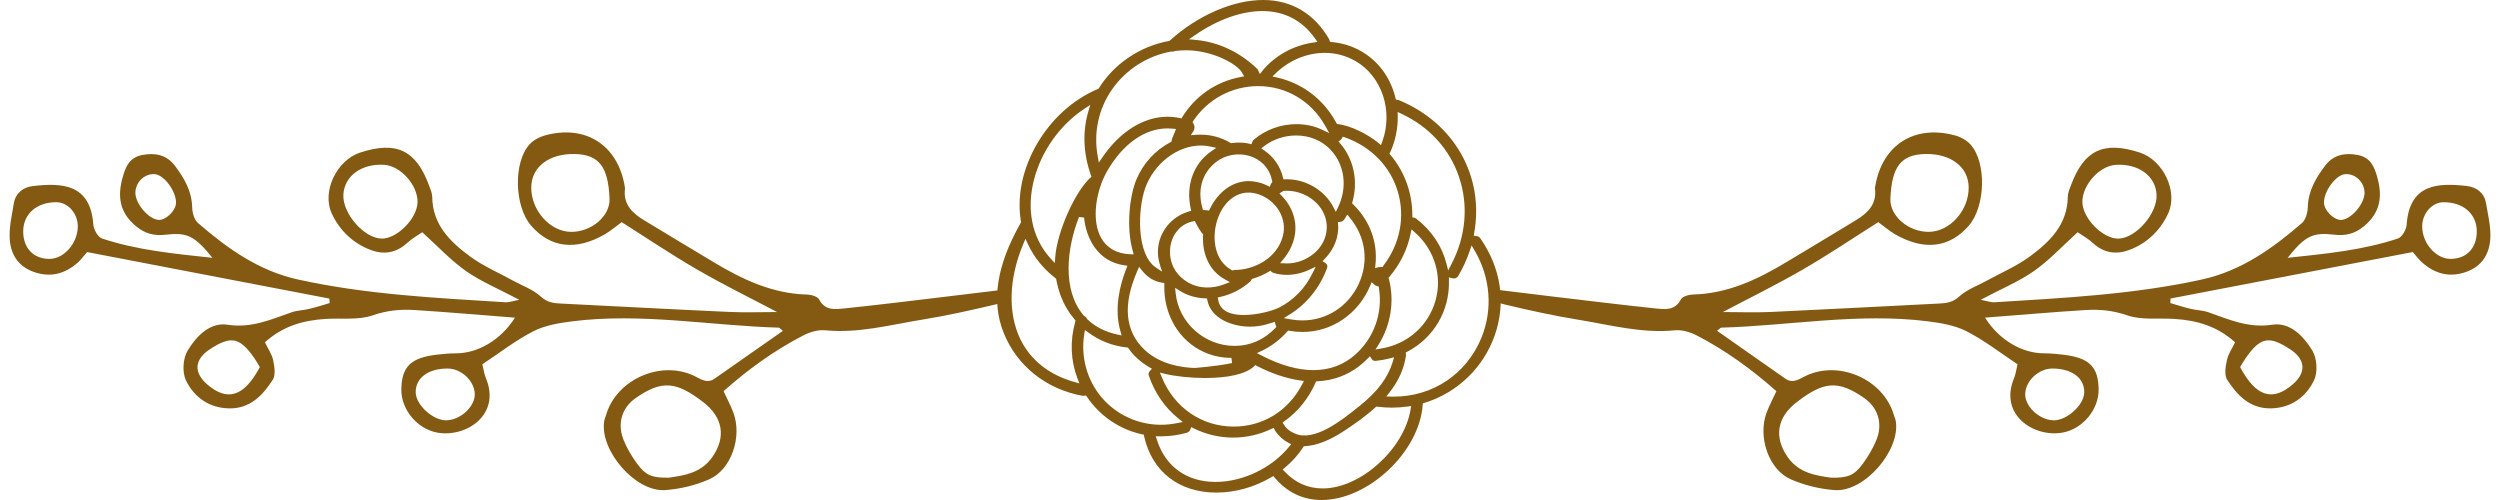
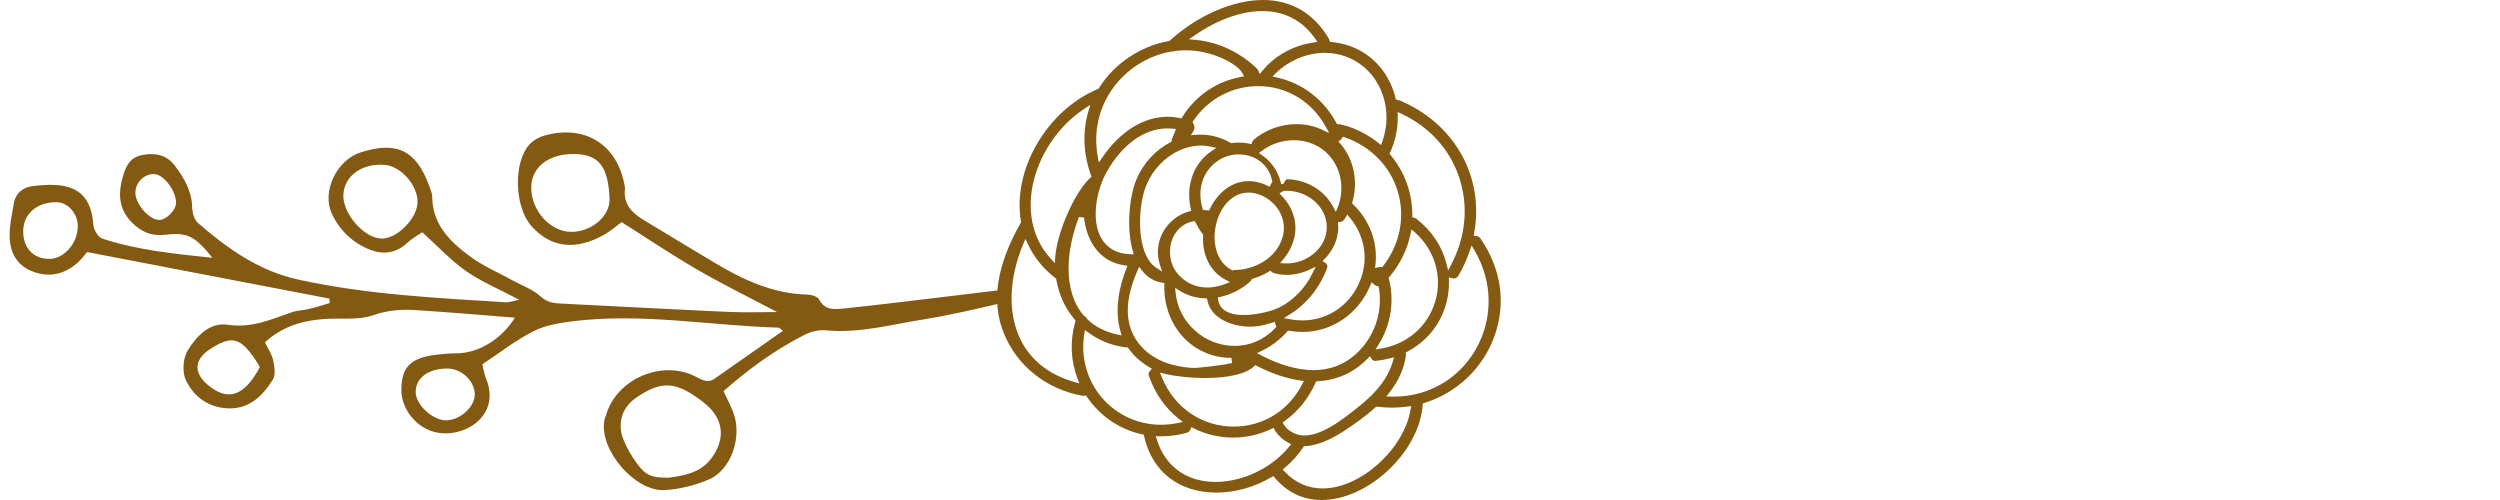
<svg xmlns="http://www.w3.org/2000/svg" version="1.1" x="0px" y="0px" width="600px" height="120px" viewBox="-2.302 0 600 120" overflow="visible" enable-background="new -2.302 0 600 120" xml:space="preserve">
  <defs>
</defs>
  <g>
    <g>
-       <path fill-rule="evenodd" clip-rule="evenodd" fill="#845A13" d="M534.114,82.145c-4.438-3.984-9.297-5.25-14.465-5.594    c-3.809-0.266-7.898,0.336-11.379-0.859c-3.41-1.184-6.703-1.5-10.094-1.277c-7.965,0.488-15.93,1.199-24.062,1.816    c3.359,5.371,8.867,8.566,14.176,8.566c1.449,0,2.918,0.141,4.355,0.305c6.422,0.719,8.617,2.828,8.727,8.262    c0.086,4.887-3.789,9.582-8.648,10.457c-6.836,1.246-15.426-4.242-11.598-13.191c0.328-0.82,0.426-1.73,0.777-3.203    c-4.004-2.652-7.898-5.703-12.199-7.906c-2.809-1.445-6.199-2.008-9.395-2.41c-16.578-2.082-33.023,1.051-49.527,1.527    c-0.133,0-0.262,0.188-0.988,0.758c5.555,3.902,10.953,7.68,16.359,11.461c1.922,1.344,3.445,0.031,5.059-0.711    c8.031-3.734,18.512,0.961,20.992,9.391c0.164,0.52,0.402,1.02,0.492,1.555c1.086,7.031-7.504,17.016-14.625,16.535    c-3.559-0.25-7.242-1.145-10.512-2.559c-5.391-2.297-8.055-10.25-5.871-16.055c0.637-1.688,1.492-3.27,2.348-5.133    c-5.938-5.246-12.223-9.82-19.18-13.406c-1.547-0.797-3.543-1.367-5.234-1.195c-7.965,0.781-15.57-1.32-23.273-2.57    c-5.793-0.938-11.531-2.207-17.246-3.57c-1.68-0.391-3.207-0.672-3.137-3.719c4.781,0.578,9.391,1.16,14,1.703    c8.305,0.977,16.633,2.016,24.949,2.891c2.25,0.227,4.719,0.641,6.191-2.148c0.371-0.711,1.875-1.148,2.871-1.18    c8.316-0.199,15.504-3.594,22.441-7.766c5.617-3.383,11.246-6.734,16.84-10.156c2.754-1.688,4.906-3.809,4.434-7.469    c-0.031-0.172,0.012-0.352,0.055-0.547c1.637-9.914,9.359-14.91,19.137-12.25c1.34,0.352,2.785,1.133,3.707,2.152    c3.93,4.316,3.633,14.871-0.371,19.5c-4.641,5.355-10.777,6.09-17.766,2.043c-1.227-0.727-2.348-1.688-3.973-2.875    c-5.922,3.742-11.945,7.805-18.211,11.426c-6.223,3.605-12.695,6.77-19.082,10.145c3.719,0,7.605,0.156,11.496-0.016    c13.465-0.617,26.918-1.355,40.371-2.023c1.832-0.078,3.348-0.297,4.895-1.719c1.828-1.664,4.352-2.547,6.57-3.766    c3.512-1.93,7.242-3.516,10.434-5.879c4.73-3.496,8.922-7.605,9.012-14.207c0-0.875,0.371-1.777,0.699-2.633    c3.129-8.617,7.867-10.879,16.613-8.023c5.574,1.836,9.238,9.312,6.758,14.656c-1.863,4.031-5.102,7.156-9.359,8.73    c-3.082,1.145-6.078,0.723-8.656-1.664c-1.164-1.074-2.59-1.848-3.688-2.609c-3.688,3.332-6.781,6.719-10.469,9.301    c-3.641,2.562-7.887,4.297-12.805,6.914c1.703,0.324,2.48,0.648,3.238,0.602c16.723-1.051,33.465-1.859,49.891-5.477    c9.395-2.07,16.934-7.441,23.996-13.566c0.902-0.801,1.352-2.508,1.383-3.809c0.102-3.891,1.945-7,4.141-9.914    c1.953-2.609,4.695-3.188,7.844-2.594c2.984,0.582,3.938,2.641,4.684,5.316c1.316,4.672,0.746,8.52-3.184,11.785    c-2.172,1.812-4.398,2.344-7.062,2.039c-5.227-0.625-7.023,0.25-11.27,5.547c9.238-0.992,18.039-1.82,26.477-4.637    c0.977-0.324,2.02-2.121,2.094-3.309c0.684-9.91,7.637-10.078,14.527-9.281c2.262,0.273,4.117,1.637,4.531,4.145    c0.453,2.664,1.109,5.375,1.043,8.051c-0.121,3.883-1.84,7-5.824,8.41c-4.027,1.43-7.516,0.449-10.602-2.301    c-0.668-0.586-1.207-1.328-2.195-2.469c-19.266,3.703-38.711,7.438-58.141,11.156c-0.012,0.375-0.043,0.734-0.055,1.086    c1.613,0.469,3.203,1,4.828,1.383c1.414,0.352,2.941,0.352,4.289,0.828c4.961,1.727,9.656,3.883,15.34,2.988    c4.312-0.668,7.539,2.809,9.613,6.184c1.129,1.844,1.359,5.219,0.426,7.152c-1.953,4.059-5.562,6.676-10.422,6.746    c-5.016,0.055-8.035-3.164-10.434-6.875c-0.727-1.141-0.387-3.188-0.055-4.715C532.435,85.059,533.31,83.801,534.114,82.145     M437.169,114.645c4.062,0.059,5.52-0.523,7.617-3.359c1.273-1.738,2.402-3.648,3.227-5.641c1.59-3.848,0.516-7.727-2.93-10.133    c-6.258-4.348-9.734-3.977-16.195,1.031c-4.711,3.617-5.508,8.375-2.117,13.203C429.489,113.598,433.638,114.137,437.169,114.645     M459.841,36.961c-6.023,0.105-8.133,3.176-8.449,10.742c-0.164,4.141,4.344,8.004,9.27,7.941c5.016-0.051,9.59-5.16,9.516-10.703    C470.13,40.082,465.942,36.867,459.841,36.961 M497.474,48.637c0.164,3.875,4.93,8.664,8.613,8.633    c4.215-0.055,9.449-6.07,9.184-10.586c-0.25-4.492-4.367-7.473-9.82-7.117C501.481,39.816,497.321,44.57,497.474,48.637     M579.021,54.402c0.047,4.039,3.328,7.746,6.836,7.727c3.844-0.02,6.266-2.586,6.266-6.625c-0.008-4.148-3.246-6.992-7.965-6.969    C581.36,48.543,578.989,51.27,579.021,54.402 M535.329,88.098c3.777,7.117,7.793,8.352,12.664,4.117    c3.27-2.836,3.027-5.957-0.629-8.367c-5.09-3.344-7.184-2.945-10.707,2.109C536.142,86.684,535.724,87.445,535.329,88.098     M497.915,94.207c0.098-3.438-2.93-5.758-7.617-5.758c-3.258-0.008-6.352,2.828-6.551,5.961c-0.172,3.027,3.281,6.336,6.738,6.469    C493.677,100.977,497.825,97.27,497.915,94.207 M565.185,46.145c-0.086-2.469-2.195-4.484-4.574-4.352    c-2.25,0.098-5.191,4.031-5.156,6.859c0.02,1.891,2.488,4.289,4.234,4.125C562.146,52.543,565.286,48.746,565.185,46.145" />
      <path fill-rule="evenodd" clip-rule="evenodd" fill="#845A13" d="M63.252,86.426c0.309,1.527,0.648,3.562-0.074,4.703    c-2.395,3.727-5.434,6.945-10.426,6.883c-4.871-0.062-8.48-2.688-10.434-6.746c-0.934-1.941-0.715-5.309,0.438-7.16    c2.055-3.371,5.277-6.84,9.59-6.172c5.695,0.883,10.379-1.266,15.352-2.988c1.359-0.473,2.875-0.473,4.289-0.832    c1.637-0.387,3.226-0.914,4.827-1.383c-0.012-0.359-0.043-0.715-0.066-1.074c-19.429-3.73-38.862-7.473-58.132-11.16    c-1.008,1.133-1.523,1.875-2.191,2.469c-3.086,2.742-6.574,3.727-10.613,2.293c-3.98-1.41-5.703-4.527-5.805-8.406    c-0.074-2.684,0.582-5.391,1.012-8.051c0.426-2.516,2.293-3.883,4.555-4.148c6.891-0.789,13.836-0.629,14.527,9.281    c0.086,1.18,1.117,2.977,2.094,3.305c8.438,2.812,17.238,3.641,26.488,4.633c-4.27-5.289-6.059-6.156-11.293-5.539    c-2.676,0.305-4.867-0.234-7.043-2.039c-3.949-3.266-4.52-7.109-3.203-11.789c0.758-2.672,1.711-4.727,4.695-5.312    c3.152-0.602,5.895-0.016,7.848,2.598c2.195,2.922,4.035,6.02,4.133,9.902c0.023,1.309,0.477,3.023,1.383,3.812    c7.07,6.133,14.605,11.5,24,13.57c16.425,3.625,33.179,4.43,49.89,5.469c0.758,0.051,1.535-0.273,3.234-0.598    c-4.914-2.602-9.148-4.348-12.805-6.91c-3.672-2.578-6.789-5.969-10.477-9.301c-1.086,0.746-2.523,1.523-3.676,2.617    c-2.59,2.371-5.586,2.809-8.645,1.66c-4.27-1.59-7.508-4.703-9.383-8.727c-2.492-5.352,1.207-12.82,6.77-14.664    c8.754-2.859,13.473-0.598,16.613,8.031c0.316,0.852,0.703,1.738,0.711,2.625c0.066,6.605,4.27,10.715,9,14.211    c3.18,2.359,6.922,3.945,10.422,5.879c2.219,1.215,4.75,2.09,6.574,3.762c1.547,1.414,3.059,1.648,4.895,1.723    c13.461,0.656,26.914,1.406,40.375,2.008c3.887,0.176,7.781,0.027,11.492,0.027c-6.375-3.371-12.852-6.531-19.07-10.141    c-6.277-3.621-12.289-7.684-18.219-11.434c-1.621,1.191-2.73,2.152-3.992,2.887c-6.977,4.039-13.09,3.312-17.754-2.051    c-4.004-4.629-4.301-15.18-0.371-19.496c0.93-1.016,2.367-1.801,3.707-2.156c9.777-2.672,17.504,2.336,19.148,12.25    c0.02,0.188,0.074,0.375,0.055,0.547c-0.473,3.664,1.68,5.789,4.434,7.477c5.594,3.414,11.234,6.766,16.844,10.148    c6.934,4.172,14.109,7.57,22.438,7.773c0.984,0.023,2.5,0.465,2.875,1.172c1.457,2.789,3.926,2.371,6.176,2.148    c8.34-0.867,16.645-1.906,24.949-2.898c4.609-0.535,9.23-1.109,14.016-1.695c0.074,3.059-1.484,3.324-3.141,3.727    c-5.727,1.352-11.445,2.633-17.258,3.57c-7.703,1.234-15.297,3.348-23.262,2.551c-1.699-0.16-3.688,0.414-5.223,1.211    c-6.98,3.582-13.266,8.156-19.191,13.395c0.844,1.867,1.723,3.461,2.336,5.133c2.207,5.82-0.48,13.766-5.859,16.066    c-3.277,1.418-6.965,2.312-10.52,2.551c-7.113,0.484-15.703-9.492-14.605-16.531c0.066-0.531,0.316-1.031,0.473-1.562    c2.488-8.43,12.969-13.109,20.988-9.383c1.625,0.746,3.16,2.055,5.059,0.715c5.41-3.777,10.797-7.559,16.371-11.457    c-0.734-0.586-0.844-0.766-0.988-0.766c-16.512-0.484-32.949-3.609-49.539-1.523c-3.195,0.406-6.574,0.961-9.383,2.398    c-4.312,2.211-8.195,5.258-12.223,7.914c0.363,1.477,0.461,2.383,0.801,3.199c3.828,8.949-4.762,14.441-11.621,13.199    c-4.84-0.879-8.723-5.578-8.621-10.457c0.109-5.434,2.305-7.551,8.711-8.27c1.445-0.164,2.918-0.297,4.367-0.297    c5.309,0,10.805-3.203,14.188-8.562c-8.152-0.625-16.109-1.336-24.086-1.832c-3.391-0.215-6.648,0.094-10.082,1.285    c-3.48,1.203-7.562,0.594-11.371,0.855c-5.175,0.355-10.038,1.605-14.468,5.602C62.08,83.805,62.967,85.051,63.252,86.426     M168.622,109.746c3.398-4.828,2.578-9.586-2.109-13.203c-6.484-5.008-9.961-5.379-16.219-1.031    c-3.453,2.395-4.496,6.273-2.914,10.137c0.809,1.996,1.953,3.898,3.223,5.637c2.086,2.828,3.555,3.422,7.629,3.352    C161.751,114.129,165.888,113.598,168.622,109.746 M125.2,44.941c-0.062,5.539,4.5,10.652,9.516,10.703    c4.938,0.07,9.445-3.809,9.273-7.941c-0.309-7.566-2.414-10.645-8.43-10.738C129.427,36.859,125.255,40.082,125.2,44.941     M89.927,39.559c-5.434-0.352-9.559,2.637-9.82,7.133c-0.254,4.508,4.98,10.523,9.203,10.566c3.668,0.051,8.43-4.75,8.594-8.613    C98.067,44.562,93.911,39.816,89.927,39.559 M11.232,48.531c-4.707-0.02-7.953,2.824-7.965,6.98c0,4.031,2.426,6.602,6.266,6.625    c3.5,0.016,6.77-3.703,6.836-7.734C16.412,51.27,14.029,48.543,11.232,48.531 M58.744,85.957    c-3.535-5.055-5.621-5.457-10.723-2.105c-3.652,2.41-3.895,5.527-0.633,8.367c4.871,4.238,8.898,2.988,12.672-4.113    C59.666,87.453,59.236,86.676,58.744,85.957 M104.903,100.875c3.457-0.129,6.914-3.434,6.738-6.473    c-0.199-3.125-3.293-5.961-6.562-5.953c-4.652,0-7.703,2.312-7.613,5.766C97.563,97.277,101.7,100.977,104.903,100.875     M35.701,52.777c1.758,0.164,4.227-2.234,4.246-4.117c0.012-2.832-2.93-6.766-5.168-6.875c-2.383-0.125-4.5,1.891-4.586,4.367    C30.092,48.746,33.244,52.543,35.701,52.777" />
-       <path fill="#845A13" d="M314.884,120c-4.457-0.004-8.23-1.797-11.246-5.348l-0.344-0.402l-0.461,0.27    c-4.016,2.395-8.699,3.703-13.199,3.703c-8.984,0-15.469-5.051-17.348-13.508l-0.086-0.395l-0.395-0.074    c-5.41-1.188-10.105-4.383-13.246-9.008l-0.207-0.316l-0.383,0.051c-0.133,0.016-0.223,0.031-0.332,0.031    c-0.031,0-0.062,0-0.117-0.008c-8.727-1.562-15.812-7.223-18.953-15.156c-3.016-7.547-1.676-16.164,4.086-26.316l0.098-0.199    l-0.035-0.211c-2.07-12.348,6.199-26.594,18.445-31.742l0.188-0.082l0.109-0.164c3.633-5.832,9.898-10.055,16.777-11.285    l0.164-0.039l0.121-0.117C285.114,3.709,293.638,0,300.825,0c6.836,0,12.312,3.26,15.879,9.422    c0.012,0.02,0.012,0.043,0.012,0.066c0.023,0.062,0.043,0.121,0.055,0.188l0.141,0.375l0.387,0.035    c3.027,0.277,5.891,1.301,8.285,2.965c3.5,2.406,5.988,6.125,7.031,10.453l0.086,0.398l0.406,0.078    c0.066,0.012,0.121,0.02,0.199,0.023c0.02,0.012,0.074,0.012,0.09,0.016c13.273,5.445,20.57,18.258,18.102,31.906l-0.098,0.648    l0.66,0.078c0.402,0.055,0.723,0.258,0.961,0.605c4.941,7.16,6.156,15.395,3.426,23.199c-2.711,7.766-9.008,13.824-16.855,16.227    l-0.414,0.125l-0.035,0.422C338.298,108.512,326.052,120,314.884,120z M327.798,97.77c-2.492,2.258-5.324,4.211-7.551,5.672    c-3.453,2.273-6.594,3.496-9.312,3.637l-0.32,0.012l-0.164,0.27c-1.176,1.785-2.633,3.426-4.391,4.891l-0.516,0.426l0.453,0.484    c2.523,2.695,5.605,4.062,9.16,4.062c9.031,0,19.477-9.375,21.078-18.922l0.133-0.844l-0.836,0.109    c-1.262,0.172-2.535,0.27-3.797,0.27c-1.152,0-2.305-0.086-3.445-0.223l-0.285-0.031L327.798,97.77z M275.349,105.527    c2.02,6.441,7.156,10.133,14.078,10.133c6.527,0,13.484-3.316,17.656-8.453l0.492-0.602l-0.68-0.352    c-1.219-0.625-2.238-1.539-3.117-2.805c-0.055-0.062-0.086-0.141-0.121-0.203l-0.273-0.555l-0.559,0.254    c-2.844,1.359-6.004,2.078-9.188,2.078c-3.258,0-6.527-0.766-9.422-2.207l-0.617-0.309l-0.25,0.629    c-0.145,0.375-0.43,0.617-0.844,0.734c-1.988,0.559-4.051,0.844-6.113,0.844c-0.145,0-0.285,0-0.426,0l-0.891-0.023    L275.349,105.527z M323.575,97.762l0.547-0.43c4.211-3.391,6.703-6.727,7.844-10.523l0.309-1.066L331.2,86.02    c-1.078,0.281-2.184,0.473-3.305,0.586c-0.043,0.008-0.109,0.008-0.152,0.008c-0.375,0-0.637-0.141-0.836-0.449l-0.426-0.668    l-0.551,0.562c-0.68,0.695-1.414,1.332-2.148,1.906c-2.855,2.16-6.168,3.348-9.844,3.539l-0.383,0.023l-0.145,0.352    c-1.645,3.711-4.102,6.785-7.316,9.109l-0.582,0.438c0.844,1.375,1.449,1.965,3.008,2.641    C313.106,106.074,319.669,100.922,323.575,97.762 M276.544,90.559c2.977,7.289,9.59,11.82,17.262,11.82l0,0    c7.012,0,13.145-3.797,16.414-10.16l0.418-0.785l-0.891-0.125c-3.324-0.473-6.812-1.641-10.391-3.477l-0.395-0.203l-0.316,0.312    c-1.898,1.789-6.059,2.781-11.773,2.781c-3.383,0-7.07-0.395-9.594-1.004l-1.203-0.297L276.544,90.559z M257.915,80.223    c-0.867,5.488,0.668,11.039,4.211,15.195c3.543,4.141,8.723,6.527,14.188,6.527c1.309,0,2.621-0.141,3.93-0.402l1.316-0.262    l-1.043-0.84c-3.238-2.602-5.629-6.047-7.09-10.25c-0.152-0.426-0.074-0.797,0.211-1.117l0.527-0.578l-0.66-0.383    c-2.062-1.219-3.73-2.719-4.938-4.469l-0.164-0.242l-0.383-0.031l-0.035,0.008c-3.348-0.395-6.406-1.594-9.082-3.57l-0.824-0.602    L257.915,80.223z M345.442,67.414c0.184,7.18-3.656,13.691-9.996,16.996l-0.352,0.18l0.012,0.398    c0.008,0.062,0.02,0.137,0.02,0.195c0,0.023,0.012,0.047,0.012,0.078c-0.449,3.176-1.742,6.086-3.949,8.914l-0.781,0.977    l1.254,0.031c0.184,0.008,0.383,0.008,0.559,0.008l0,0c9.379,0,17.457-5.453,21.012-14.117c2.789-6.844,2.184-14.488-1.656-20.992    l-0.703-1.172l-0.438,1.289c-0.703,2.078-1.625,4.102-2.754,6.004c-0.242,0.422-0.605,0.633-1.043,0.633    c-0.133,0-0.266-0.012-0.406-0.051l-0.801-0.215L345.442,67.414z M243.255,58.629c-3.445,8.219-3.699,16.516-0.672,22.773    c2.426,5.008,6.906,8.57,12.961,10.273l1.207,0.344l-0.449-1.164c-1.648-4.316-1.832-9.004-0.562-13.586l0.09-0.316l-0.207-0.254    c-1.484-1.777-2.633-3.742-3.402-5.844c-0.43-1.18-0.77-2.43-1.012-3.734l-0.043-0.234l-0.176-0.141    c-2.918-2.27-5.125-4.996-6.582-8.133l-0.605-1.285L243.255,58.629z M306.61,79.598c-1.691,1.922-3.785,3.508-6.102,4.602    l-1.152,0.543l1.133,0.59c4.484,2.32,8.688,3.496,12.453,3.496c3.883,0,7.262-1.262,10.059-3.754    c4.48-4.008,6.598-9.957,5.641-15.91l-0.055-0.402l-0.395-0.102c-0.273-0.078-0.484-0.188-0.637-0.332l-0.66-0.598l-0.352,0.82    c-2.805,6.754-9.172,11.117-16.215,11.117c-1.055,0-2.105-0.086-3.137-0.266l-0.352-0.066L306.61,79.598z M270.665,65.004    c-3.566,8.148-2.984,14.523,1.754,18.973c3.809,3.574,9.129,4.246,11.949,4.332c0.055,0,5.363-0.383,9.02-1.18l-0.141-1.242    h-0.078c-2.273,0-4.453-0.469-6.508-1.391c-5.969-2.672-9.699-8.961-9.535-16.016l0.012-0.555l-0.547-0.078    c-1.934-0.305-3.57-1.312-4.852-2.977l-0.648-0.836L270.665,65.004z M336.235,56.113c-0.777,3.793-2.492,7.266-5.07,10.312    l-0.207,0.246l0.086,0.316c1.359,5.258,0.461,10.992-2.477,15.711l-0.75,1.18l1.375-0.234c6.297-1.047,11.277-5.41,13-11.414    c1.711-5.945-0.176-12.258-4.926-16.461l-0.812-0.711L336.235,56.113z M279.856,70.367c0.715,7.09,6.938,12.648,14.156,12.648    c3.688,0,7.066-1.477,9.742-4.262l0.277-0.293l-0.176-0.453c-0.012-0.031-0.035-0.074-0.035-0.113l-0.176-0.656l-0.633,0.211    c-1.164,0.383-2.195,0.641-3.207,0.797c-0.656,0.094-1.371,0.156-2.082,0.156c-4.336,0-9.406-1.977-10.25-6.297l-0.109-0.488    l-0.492-0.012c-2.207-0.078-4.305-0.719-6.047-1.832l-1.098-0.699L279.856,70.367z M256.661,52.066    c-2.906,7.41-4.133,17.508,1.109,23.633l0.078,0.102l0.109,0.047c0.273,0.145,0.473,0.344,0.594,0.602l0.043,0.121l0.098,0.082    c1.875,1.793,4.301,3.016,7.176,3.633l1.02,0.223l-0.285-1.016c-1.578-5.395-0.121-11.121,1.395-14.98l0.285-0.734l-0.789-0.113    c-6.355-0.902-9.141-6.496-9.613-11.434L256.661,52.066z M320.587,52.246c-0.031,0.055-0.066,0.117-0.109,0.188    c-0.043,0.059-0.074,0.129-0.121,0.195c-0.242,0.363-0.57,0.562-0.965,0.617l-0.59,0.062l0.043,0.812    c0.02,0.148,0.031,0.289,0.031,0.438c-0.031,3.547-1.789,6.07-3.238,7.555l-0.547,0.559l0.672,0.414    c0.316,0.211,0.668,0.609,0.402,1.324c-1.723,4.645-4.902,8.586-8.965,11.074l-1.391,0.871l1.613,0.285    c0.965,0.172,1.91,0.262,2.852,0.262c5.805,0,10.973-3.332,13.484-8.695c2.523-5.406,1.711-11.406-2.16-16.031l-0.551-0.664    L320.587,52.246z M302.188,65.211c-1.152,0.703-2.426,1.254-3.785,1.668l-0.242,0.07l-0.121,0.211    c-0.109,0.172-0.152,0.273-0.23,0.352c-2.051,1.852-4.562,3.156-7.266,3.75l-0.578,0.133l0.098,0.582    c0.242,1.648,1.512,3.621,6.156,3.621c3.422,0,7.098-1.086,8.512-1.801c3.445-1.781,6.203-4.613,7.945-8.184l0.789-1.594    l-1.609,0.75c-1.691,0.781-3.523,1.203-5.312,1.203c-1.074,0-2.109-0.156-3.117-0.438c-0.195-0.062-0.359-0.148-0.516-0.266    l-0.34-0.293L302.188,65.211z M283.985,53.129c-1.801,0.367-3.348,1.461-4.348,3.094c-1.82,3.008-1.438,7.152,0.902,9.699    c2.887,3.227,7.152,3.789,11.09,2.27l1.266-0.484l-1.195-0.641c-3.57-1.953-5.5-5.805-5.27-10.555l0.023-0.25l-0.188-0.203    l-0.055-0.062c-0.57-0.75-1.086-1.602-1.535-2.516l-0.219-0.438L283.985,53.129z M285.896,34.926    c-5.609,0-11.215,4.281-13.332,10.18c-1.832,5.113-2.176,15.934,2.555,19.098l1.48,0.988l-0.535-1.699    c-0.824-2.598-0.559-5.34,0.723-7.723c1.305-2.43,3.586-4.262,6.242-5.016l0.57-0.164l-0.141-0.574    c-1.207-5.535,0.691-10.793,4.949-13.715l1.207-0.82l-1.43-0.309C287.442,35.004,286.661,34.926,285.896,34.926 M297.337,46.219    c-3.531,0-6.559,2.887-7.715,7.371c-1.031,4.012-0.305,9.039,3.645,11.211l0.188,0.117l0.219-0.055    c0.078-0.008,0.133-0.023,0.207-0.047c0.023-0.008,0.035-0.016,0.055-0.016c4.754,0,10.281-2.812,11.656-8.172    c1.062-4.117-1.492-8.492-5.816-9.984C298.95,46.363,298.149,46.219,297.337,46.219 M333.161,27.879    c0.035,3.016-0.59,6.008-1.809,8.656l-0.188,0.367l0.262,0.297c3.402,4.039,5.246,9.18,5.234,14.461v0.484l0.484,0.117    c0.164,0.047,0.328,0.121,0.484,0.246c3.652,2.828,6.164,6.566,7.23,10.809l0.406,1.594l0.754-1.461    c3.512-6.711,4.16-14.16,1.844-20.988c-2.238-6.672-7.164-12.059-13.824-15.16l-0.898-0.426L333.161,27.879z M319.724,33.246    c-0.09,0.141-0.168,0.25-0.266,0.316l-0.539,0.406l0.453,0.496c3.203,3.684,4.332,9.031,2.918,13.953l-0.098,0.359l0.262,0.266    c4.004,3.926,5.914,9.055,5.363,14.41l-0.098,0.879l0.879-0.211c0.141-0.039,0.285-0.051,0.43-0.051c0.031,0,0.062,0,0.109,0    l0.352,0.027l0.184-0.273c4.027-5.242,5.312-11.742,3.5-17.836c-1.809-6.074-6.441-10.816-12.707-13.023l-0.492-0.16    L319.724,33.246z M306.587,45.785c-0.242,0-0.492,0.016-0.723,0.027l-0.199,0.02l-0.141,0.125    c-0.035,0.008-0.09,0.031-0.121,0.062l-0.648,0.418l0.539,0.551c2.699,2.727,3.84,6.43,3.07,9.891    c-0.426,1.941-1.316,3.723-2.633,5.305l-0.812,0.977l1.273,0.043c0.133,0.012,0.266,0.02,0.406,0.02    c4.543,0,9.457-3.48,9.523-8.648c0.031-2.137-0.844-4.199-2.426-5.805C311.856,46.895,309.2,45.785,306.587,45.785     M257.927,26.121c-11.852,7.809-17.625,25.469-8.066,35.941l0.988,1.082l0.109-1.469c0.406-5.859,4.738-15.891,8.699-19.273    l-0.121-0.32l-0.008-0.027c-1.844-5.141-2.062-10.402-0.648-15.23l0.484-1.648L257.927,26.121z M277.903,30.816    c-5.496,0-10.797,3.773-14.535,10.336c-2.523,4.418-3.863,11.504-1.406,15.938c1.371,2.445,3.766,3.805,6.957,3.93l0.855,0.031    l-0.219-0.828c-1.602-5.742-0.77-13.305,0.941-17.289c1.625-3.789,4.5-6.91,8.09-8.789l0.262-0.141l0.055-0.289    c0.023-0.086,0.023-0.148,0.023-0.211c0.133-0.414,0.297-0.789,0.461-1.188c0.078-0.195,0.164-0.387,0.242-0.578l0.305-0.781    l-0.82-0.078C278.708,30.84,278.302,30.816,277.903,30.816 M306.544,43.023c4.629,0,9.117,2.695,11.172,6.707l0.578,1.121    l0.551-1.137c2.27-4.703,1.602-10.078-1.723-13.688c-2.086-2.262-5.059-3.508-8.352-3.508c-2.809,0-5.52,0.906-7.68,2.555    l-0.703,0.531l0.715,0.492c2.27,1.535,3.863,3.836,4.496,6.453l0.133,0.488l0.504-0.004    C306.333,43.023,306.446,43.023,306.544,43.023 M287.856,50.551l0.211-0.422c2.039-4.172,5.508-6.664,9.27-6.664    c1.012,0,2.051,0.176,3.105,0.504c0.43,0.137,0.867,0.316,1.406,0.57l0.613,0.285l0.23-0.641c0.012-0.039,0.078-0.117,0.133-0.191    l0.242-0.324l-0.066-0.266c-1.262-6.43-8.922-8.066-13.477-4.492c-3.324,2.609-4.496,6.648-3.238,11.062l0.113,0.414l0.438,0.035    c0.078,0.016,0.164,0.02,0.273,0.027c0.078,0,0.168,0.004,0.266,0.016L287.856,50.551z M278.771,12.379    c-5.672,0.996-10.84,4.297-14.176,9.074c-3.246,4.66-4.488,10.355-3.445,16.043l0.266,1.512l0.867-1.266    c4.211-6.176,9.906-9.723,15.602-9.723c0.988,0,1.953,0.105,2.93,0.305l0.426,0.094l0.234-0.375    c3.148-5.047,8.105-8.445,13.953-9.562l0.867-0.164l-0.449-0.766c-0.887-1.984-6.957-5.484-13.496-5.484    c-0.844,0-1.711,0.059-2.555,0.16l-0.09,0.004l-0.086,0.039c-0.188,0.078-0.352,0.117-0.504,0.117c-0.055,0-0.102,0-0.156-0.008    l-0.086-0.016L278.771,12.379z M328.466,34.262l0.672,0.555l0.305-0.82c2.668-7.359-0.066-15.656-6.406-19.328    c-2.273-1.309-4.75-1.977-7.406-1.977c-4.246,0-8.516,1.773-11.719,4.852l-0.824,0.805l1.129,0.262    c6.07,1.371,11.105,5.207,14.156,10.793l0.195,0.359C321.774,30.059,325.911,32.188,328.466,34.262 M295.091,34.215    c0.82,0,1.633,0.078,2.41,0.273l0.551,0.129l0.188-0.551c0.074-0.227,0.184-0.395,0.359-0.543c2.867-2.41,6.508-3.73,10.238-3.73    c2.184,0,4.234,0.441,6.121,1.32l1.758,0.828l-0.945-1.695c-3.344-6-9.367-9.578-16.117-9.578c-6.242,0-12.047,3.098-15.539,8.297    l-0.219,0.352l0.219,0.348c0.344,0.512,0.352,1.223,0.035,1.738l-0.648,1.047l1.219-0.094c0.371-0.023,0.746-0.039,1.121-0.039    c2.512,0,4.914,0.648,7.117,1.938l0.18,0.109l0.219-0.027C293.935,34.246,294.517,34.215,295.091,34.215 M300.642,2.658    c-5.016,0-10.766,2.061-16.164,5.791l-1.426,0.973l1.723,0.168c5.363,0.523,10.414,2.891,14.559,6.836    c0.121,0.109,0.211,0.242,0.309,0.422l0.418,0.914l0.625-0.781c2.961-3.621,7.406-6.09,12.203-6.766l1.008-0.152l-0.594-0.832    C310.22,4.869,305.95,2.658,300.642,2.658" />
+       <path fill="#845A13" d="M314.884,120c-4.457-0.004-8.23-1.797-11.246-5.348l-0.344-0.402l-0.461,0.27    c-4.016,2.395-8.699,3.703-13.199,3.703c-8.984,0-15.469-5.051-17.348-13.508l-0.086-0.395l-0.395-0.074    c-5.41-1.188-10.105-4.383-13.246-9.008l-0.207-0.316l-0.383,0.051c-0.133,0.016-0.223,0.031-0.332,0.031    c-0.031,0-0.062,0-0.117-0.008c-8.727-1.562-15.812-7.223-18.953-15.156c-3.016-7.547-1.676-16.164,4.086-26.316l0.098-0.199    l-0.035-0.211c-2.07-12.348,6.199-26.594,18.445-31.742l0.188-0.082l0.109-0.164c3.633-5.832,9.898-10.055,16.777-11.285    l0.164-0.039l0.121-0.117C285.114,3.709,293.638,0,300.825,0c6.836,0,12.312,3.26,15.879,9.422    c0.012,0.02,0.012,0.043,0.012,0.066c0.023,0.062,0.043,0.121,0.055,0.188l0.141,0.375l0.387,0.035    c3.027,0.277,5.891,1.301,8.285,2.965c3.5,2.406,5.988,6.125,7.031,10.453l0.086,0.398l0.406,0.078    c0.066,0.012,0.121,0.02,0.199,0.023c0.02,0.012,0.074,0.012,0.09,0.016c13.273,5.445,20.57,18.258,18.102,31.906l-0.098,0.648    l0.66,0.078c0.402,0.055,0.723,0.258,0.961,0.605c4.941,7.16,6.156,15.395,3.426,23.199c-2.711,7.766-9.008,13.824-16.855,16.227    l-0.414,0.125l-0.035,0.422C338.298,108.512,326.052,120,314.884,120z M327.798,97.77c-2.492,2.258-5.324,4.211-7.551,5.672    c-3.453,2.273-6.594,3.496-9.312,3.637l-0.32,0.012l-0.164,0.27c-1.176,1.785-2.633,3.426-4.391,4.891l-0.516,0.426l0.453,0.484    c2.523,2.695,5.605,4.062,9.16,4.062c9.031,0,19.477-9.375,21.078-18.922l0.133-0.844l-0.836,0.109    c-1.262,0.172-2.535,0.27-3.797,0.27c-1.152,0-2.305-0.086-3.445-0.223l-0.285-0.031L327.798,97.77z M275.349,105.527    c2.02,6.441,7.156,10.133,14.078,10.133c6.527,0,13.484-3.316,17.656-8.453l0.492-0.602l-0.68-0.352    c-1.219-0.625-2.238-1.539-3.117-2.805c-0.055-0.062-0.086-0.141-0.121-0.203l-0.273-0.555l-0.559,0.254    c-2.844,1.359-6.004,2.078-9.188,2.078c-3.258,0-6.527-0.766-9.422-2.207l-0.617-0.309l-0.25,0.629    c-0.145,0.375-0.43,0.617-0.844,0.734c-1.988,0.559-4.051,0.844-6.113,0.844c-0.145,0-0.285,0-0.426,0l-0.891-0.023    L275.349,105.527z M323.575,97.762l0.547-0.43c4.211-3.391,6.703-6.727,7.844-10.523l0.309-1.066L331.2,86.02    c-1.078,0.281-2.184,0.473-3.305,0.586c-0.043,0.008-0.109,0.008-0.152,0.008c-0.375,0-0.637-0.141-0.836-0.449l-0.426-0.668    l-0.551,0.562c-0.68,0.695-1.414,1.332-2.148,1.906c-2.855,2.16-6.168,3.348-9.844,3.539l-0.383,0.023l-0.145,0.352    c-1.645,3.711-4.102,6.785-7.316,9.109l-0.582,0.438c0.844,1.375,1.449,1.965,3.008,2.641    C313.106,106.074,319.669,100.922,323.575,97.762 M276.544,90.559c2.977,7.289,9.59,11.82,17.262,11.82l0,0    c7.012,0,13.145-3.797,16.414-10.16l0.418-0.785l-0.891-0.125c-3.324-0.473-6.812-1.641-10.391-3.477l-0.395-0.203l-0.316,0.312    c-1.898,1.789-6.059,2.781-11.773,2.781c-3.383,0-7.07-0.395-9.594-1.004l-1.203-0.297L276.544,90.559z M257.915,80.223    c-0.867,5.488,0.668,11.039,4.211,15.195c3.543,4.141,8.723,6.527,14.188,6.527c1.309,0,2.621-0.141,3.93-0.402l1.316-0.262    l-1.043-0.84c-3.238-2.602-5.629-6.047-7.09-10.25c-0.152-0.426-0.074-0.797,0.211-1.117l0.527-0.578l-0.66-0.383    c-2.062-1.219-3.73-2.719-4.938-4.469l-0.164-0.242l-0.383-0.031l-0.035,0.008c-3.348-0.395-6.406-1.594-9.082-3.57l-0.824-0.602    L257.915,80.223z M345.442,67.414c0.184,7.18-3.656,13.691-9.996,16.996l-0.352,0.18l0.012,0.398    c0.008,0.062,0.02,0.137,0.02,0.195c0,0.023,0.012,0.047,0.012,0.078c-0.449,3.176-1.742,6.086-3.949,8.914l-0.781,0.977    l1.254,0.031c0.184,0.008,0.383,0.008,0.559,0.008l0,0c9.379,0,17.457-5.453,21.012-14.117c2.789-6.844,2.184-14.488-1.656-20.992    l-0.703-1.172l-0.438,1.289c-0.703,2.078-1.625,4.102-2.754,6.004c-0.242,0.422-0.605,0.633-1.043,0.633    c-0.133,0-0.266-0.012-0.406-0.051l-0.801-0.215L345.442,67.414z M243.255,58.629c-3.445,8.219-3.699,16.516-0.672,22.773    c2.426,5.008,6.906,8.57,12.961,10.273l1.207,0.344l-0.449-1.164c-1.648-4.316-1.832-9.004-0.562-13.586l0.09-0.316l-0.207-0.254    c-1.484-1.777-2.633-3.742-3.402-5.844c-0.43-1.18-0.77-2.43-1.012-3.734l-0.043-0.234l-0.176-0.141    c-2.918-2.27-5.125-4.996-6.582-8.133l-0.605-1.285L243.255,58.629z M306.61,79.598c-1.691,1.922-3.785,3.508-6.102,4.602    l-1.152,0.543l1.133,0.59c4.484,2.32,8.688,3.496,12.453,3.496c3.883,0,7.262-1.262,10.059-3.754    c4.48-4.008,6.598-9.957,5.641-15.91l-0.055-0.402l-0.395-0.102c-0.273-0.078-0.484-0.188-0.637-0.332l-0.66-0.598l-0.352,0.82    c-2.805,6.754-9.172,11.117-16.215,11.117c-1.055,0-2.105-0.086-3.137-0.266l-0.352-0.066L306.61,79.598z M270.665,65.004    c-3.566,8.148-2.984,14.523,1.754,18.973c3.809,3.574,9.129,4.246,11.949,4.332c0.055,0,5.363-0.383,9.02-1.18l-0.141-1.242    h-0.078c-2.273,0-4.453-0.469-6.508-1.391c-5.969-2.672-9.699-8.961-9.535-16.016l0.012-0.555l-0.547-0.078    c-1.934-0.305-3.57-1.312-4.852-2.977l-0.648-0.836L270.665,65.004z M336.235,56.113c-0.777,3.793-2.492,7.266-5.07,10.312    l-0.207,0.246l0.086,0.316c1.359,5.258,0.461,10.992-2.477,15.711l-0.75,1.18l1.375-0.234c6.297-1.047,11.277-5.41,13-11.414    c1.711-5.945-0.176-12.258-4.926-16.461l-0.812-0.711L336.235,56.113z M279.856,70.367c0.715,7.09,6.938,12.648,14.156,12.648    c3.688,0,7.066-1.477,9.742-4.262l0.277-0.293l-0.176-0.453c-0.012-0.031-0.035-0.074-0.035-0.113l-0.176-0.656l-0.633,0.211    c-1.164,0.383-2.195,0.641-3.207,0.797c-0.656,0.094-1.371,0.156-2.082,0.156c-4.336,0-9.406-1.977-10.25-6.297l-0.109-0.488    l-0.492-0.012c-2.207-0.078-4.305-0.719-6.047-1.832l-1.098-0.699L279.856,70.367z M256.661,52.066    c-2.906,7.41-4.133,17.508,1.109,23.633l0.078,0.102l0.109,0.047c0.273,0.145,0.473,0.344,0.594,0.602l0.043,0.121l0.098,0.082    c1.875,1.793,4.301,3.016,7.176,3.633l1.02,0.223l-0.285-1.016c-1.578-5.395-0.121-11.121,1.395-14.98l0.285-0.734l-0.789-0.113    c-6.355-0.902-9.141-6.496-9.613-11.434L256.661,52.066z M320.587,52.246c-0.031,0.055-0.066,0.117-0.109,0.188    c-0.043,0.059-0.074,0.129-0.121,0.195c-0.242,0.363-0.57,0.562-0.965,0.617l-0.59,0.062l0.043,0.812    c0.02,0.148,0.031,0.289,0.031,0.438c-0.031,3.547-1.789,6.07-3.238,7.555l-0.547,0.559l0.672,0.414    c0.316,0.211,0.668,0.609,0.402,1.324c-1.723,4.645-4.902,8.586-8.965,11.074l-1.391,0.871l1.613,0.285    c0.965,0.172,1.91,0.262,2.852,0.262c5.805,0,10.973-3.332,13.484-8.695c2.523-5.406,1.711-11.406-2.16-16.031l-0.551-0.664    L320.587,52.246z M302.188,65.211c-1.152,0.703-2.426,1.254-3.785,1.668l-0.242,0.07l-0.121,0.211    c-0.109,0.172-0.152,0.273-0.23,0.352c-2.051,1.852-4.562,3.156-7.266,3.75l-0.578,0.133l0.098,0.582    c0.242,1.648,1.512,3.621,6.156,3.621c3.422,0,7.098-1.086,8.512-1.801c3.445-1.781,6.203-4.613,7.945-8.184l0.789-1.594    l-1.609,0.75c-1.691,0.781-3.523,1.203-5.312,1.203c-1.074,0-2.109-0.156-3.117-0.438c-0.195-0.062-0.359-0.148-0.516-0.266    l-0.34-0.293L302.188,65.211z M283.985,53.129c-1.801,0.367-3.348,1.461-4.348,3.094c-1.82,3.008-1.438,7.152,0.902,9.699    c2.887,3.227,7.152,3.789,11.09,2.27l1.266-0.484l-1.195-0.641c-3.57-1.953-5.5-5.805-5.27-10.555l0.023-0.25l-0.188-0.203    l-0.055-0.062c-0.57-0.75-1.086-1.602-1.535-2.516l-0.219-0.438L283.985,53.129z M285.896,34.926    c-5.609,0-11.215,4.281-13.332,10.18c-1.832,5.113-2.176,15.934,2.555,19.098l1.48,0.988l-0.535-1.699    c-0.824-2.598-0.559-5.34,0.723-7.723c1.305-2.43,3.586-4.262,6.242-5.016l0.57-0.164l-0.141-0.574    c-1.207-5.535,0.691-10.793,4.949-13.715l1.207-0.82l-1.43-0.309C287.442,35.004,286.661,34.926,285.896,34.926 M297.337,46.219    c-3.531,0-6.559,2.887-7.715,7.371c-1.031,4.012-0.305,9.039,3.645,11.211l0.188,0.117l0.219-0.055    c0.078-0.008,0.133-0.023,0.207-0.047c0.023-0.008,0.035-0.016,0.055-0.016c4.754,0,10.281-2.812,11.656-8.172    c1.062-4.117-1.492-8.492-5.816-9.984C298.95,46.363,298.149,46.219,297.337,46.219 M333.161,27.879    c0.035,3.016-0.59,6.008-1.809,8.656l-0.188,0.367l0.262,0.297c3.402,4.039,5.246,9.18,5.234,14.461v0.484l0.484,0.117    c0.164,0.047,0.328,0.121,0.484,0.246c3.652,2.828,6.164,6.566,7.23,10.809l0.406,1.594l0.754-1.461    c3.512-6.711,4.16-14.16,1.844-20.988c-2.238-6.672-7.164-12.059-13.824-15.16l-0.898-0.426L333.161,27.879z M319.724,33.246    c-0.09,0.141-0.168,0.25-0.266,0.316l-0.539,0.406l0.453,0.496c3.203,3.684,4.332,9.031,2.918,13.953l-0.098,0.359l0.262,0.266    c4.004,3.926,5.914,9.055,5.363,14.41l-0.098,0.879l0.879-0.211c0.141-0.039,0.285-0.051,0.43-0.051c0.031,0,0.062,0,0.109,0    l0.352,0.027l0.184-0.273c4.027-5.242,5.312-11.742,3.5-17.836c-1.809-6.074-6.441-10.816-12.707-13.023l-0.492-0.16    L319.724,33.246z M306.587,45.785c-0.242,0-0.492,0.016-0.723,0.027l-0.199,0.02l-0.141,0.125    c-0.035,0.008-0.09,0.031-0.121,0.062l-0.648,0.418l0.539,0.551c2.699,2.727,3.84,6.43,3.07,9.891    c-0.426,1.941-1.316,3.723-2.633,5.305l-0.812,0.977l1.273,0.043c0.133,0.012,0.266,0.02,0.406,0.02    c4.543,0,9.457-3.48,9.523-8.648c0.031-2.137-0.844-4.199-2.426-5.805C311.856,46.895,309.2,45.785,306.587,45.785     M257.927,26.121c-11.852,7.809-17.625,25.469-8.066,35.941l0.988,1.082l0.109-1.469c0.406-5.859,4.738-15.891,8.699-19.273    l-0.121-0.32l-0.008-0.027c-1.844-5.141-2.062-10.402-0.648-15.23l0.484-1.648L257.927,26.121z M277.903,30.816    c-5.496,0-10.797,3.773-14.535,10.336c-2.523,4.418-3.863,11.504-1.406,15.938c1.371,2.445,3.766,3.805,6.957,3.93l0.855,0.031    l-0.219-0.828c-1.602-5.742-0.77-13.305,0.941-17.289c1.625-3.789,4.5-6.91,8.09-8.789l0.262-0.141l0.055-0.289    c0.023-0.086,0.023-0.148,0.023-0.211c0.133-0.414,0.297-0.789,0.461-1.188c0.078-0.195,0.164-0.387,0.242-0.578l0.305-0.781    l-0.82-0.078C278.708,30.84,278.302,30.816,277.903,30.816 M306.544,43.023c4.629,0,9.117,2.695,11.172,6.707l0.578,1.121    c2.27-4.703,1.602-10.078-1.723-13.688c-2.086-2.262-5.059-3.508-8.352-3.508c-2.809,0-5.52,0.906-7.68,2.555    l-0.703,0.531l0.715,0.492c2.27,1.535,3.863,3.836,4.496,6.453l0.133,0.488l0.504-0.004    C306.333,43.023,306.446,43.023,306.544,43.023 M287.856,50.551l0.211-0.422c2.039-4.172,5.508-6.664,9.27-6.664    c1.012,0,2.051,0.176,3.105,0.504c0.43,0.137,0.867,0.316,1.406,0.57l0.613,0.285l0.23-0.641c0.012-0.039,0.078-0.117,0.133-0.191    l0.242-0.324l-0.066-0.266c-1.262-6.43-8.922-8.066-13.477-4.492c-3.324,2.609-4.496,6.648-3.238,11.062l0.113,0.414l0.438,0.035    c0.078,0.016,0.164,0.02,0.273,0.027c0.078,0,0.168,0.004,0.266,0.016L287.856,50.551z M278.771,12.379    c-5.672,0.996-10.84,4.297-14.176,9.074c-3.246,4.66-4.488,10.355-3.445,16.043l0.266,1.512l0.867-1.266    c4.211-6.176,9.906-9.723,15.602-9.723c0.988,0,1.953,0.105,2.93,0.305l0.426,0.094l0.234-0.375    c3.148-5.047,8.105-8.445,13.953-9.562l0.867-0.164l-0.449-0.766c-0.887-1.984-6.957-5.484-13.496-5.484    c-0.844,0-1.711,0.059-2.555,0.16l-0.09,0.004l-0.086,0.039c-0.188,0.078-0.352,0.117-0.504,0.117c-0.055,0-0.102,0-0.156-0.008    l-0.086-0.016L278.771,12.379z M328.466,34.262l0.672,0.555l0.305-0.82c2.668-7.359-0.066-15.656-6.406-19.328    c-2.273-1.309-4.75-1.977-7.406-1.977c-4.246,0-8.516,1.773-11.719,4.852l-0.824,0.805l1.129,0.262    c6.07,1.371,11.105,5.207,14.156,10.793l0.195,0.359C321.774,30.059,325.911,32.188,328.466,34.262 M295.091,34.215    c0.82,0,1.633,0.078,2.41,0.273l0.551,0.129l0.188-0.551c0.074-0.227,0.184-0.395,0.359-0.543c2.867-2.41,6.508-3.73,10.238-3.73    c2.184,0,4.234,0.441,6.121,1.32l1.758,0.828l-0.945-1.695c-3.344-6-9.367-9.578-16.117-9.578c-6.242,0-12.047,3.098-15.539,8.297    l-0.219,0.352l0.219,0.348c0.344,0.512,0.352,1.223,0.035,1.738l-0.648,1.047l1.219-0.094c0.371-0.023,0.746-0.039,1.121-0.039    c2.512,0,4.914,0.648,7.117,1.938l0.18,0.109l0.219-0.027C293.935,34.246,294.517,34.215,295.091,34.215 M300.642,2.658    c-5.016,0-10.766,2.061-16.164,5.791l-1.426,0.973l1.723,0.168c5.363,0.523,10.414,2.891,14.559,6.836    c0.121,0.109,0.211,0.242,0.309,0.422l0.418,0.914l0.625-0.781c2.961-3.621,7.406-6.09,12.203-6.766l1.008-0.152l-0.594-0.832    C310.22,4.869,305.95,2.658,300.642,2.658" />
    </g>
  </g>
</svg>